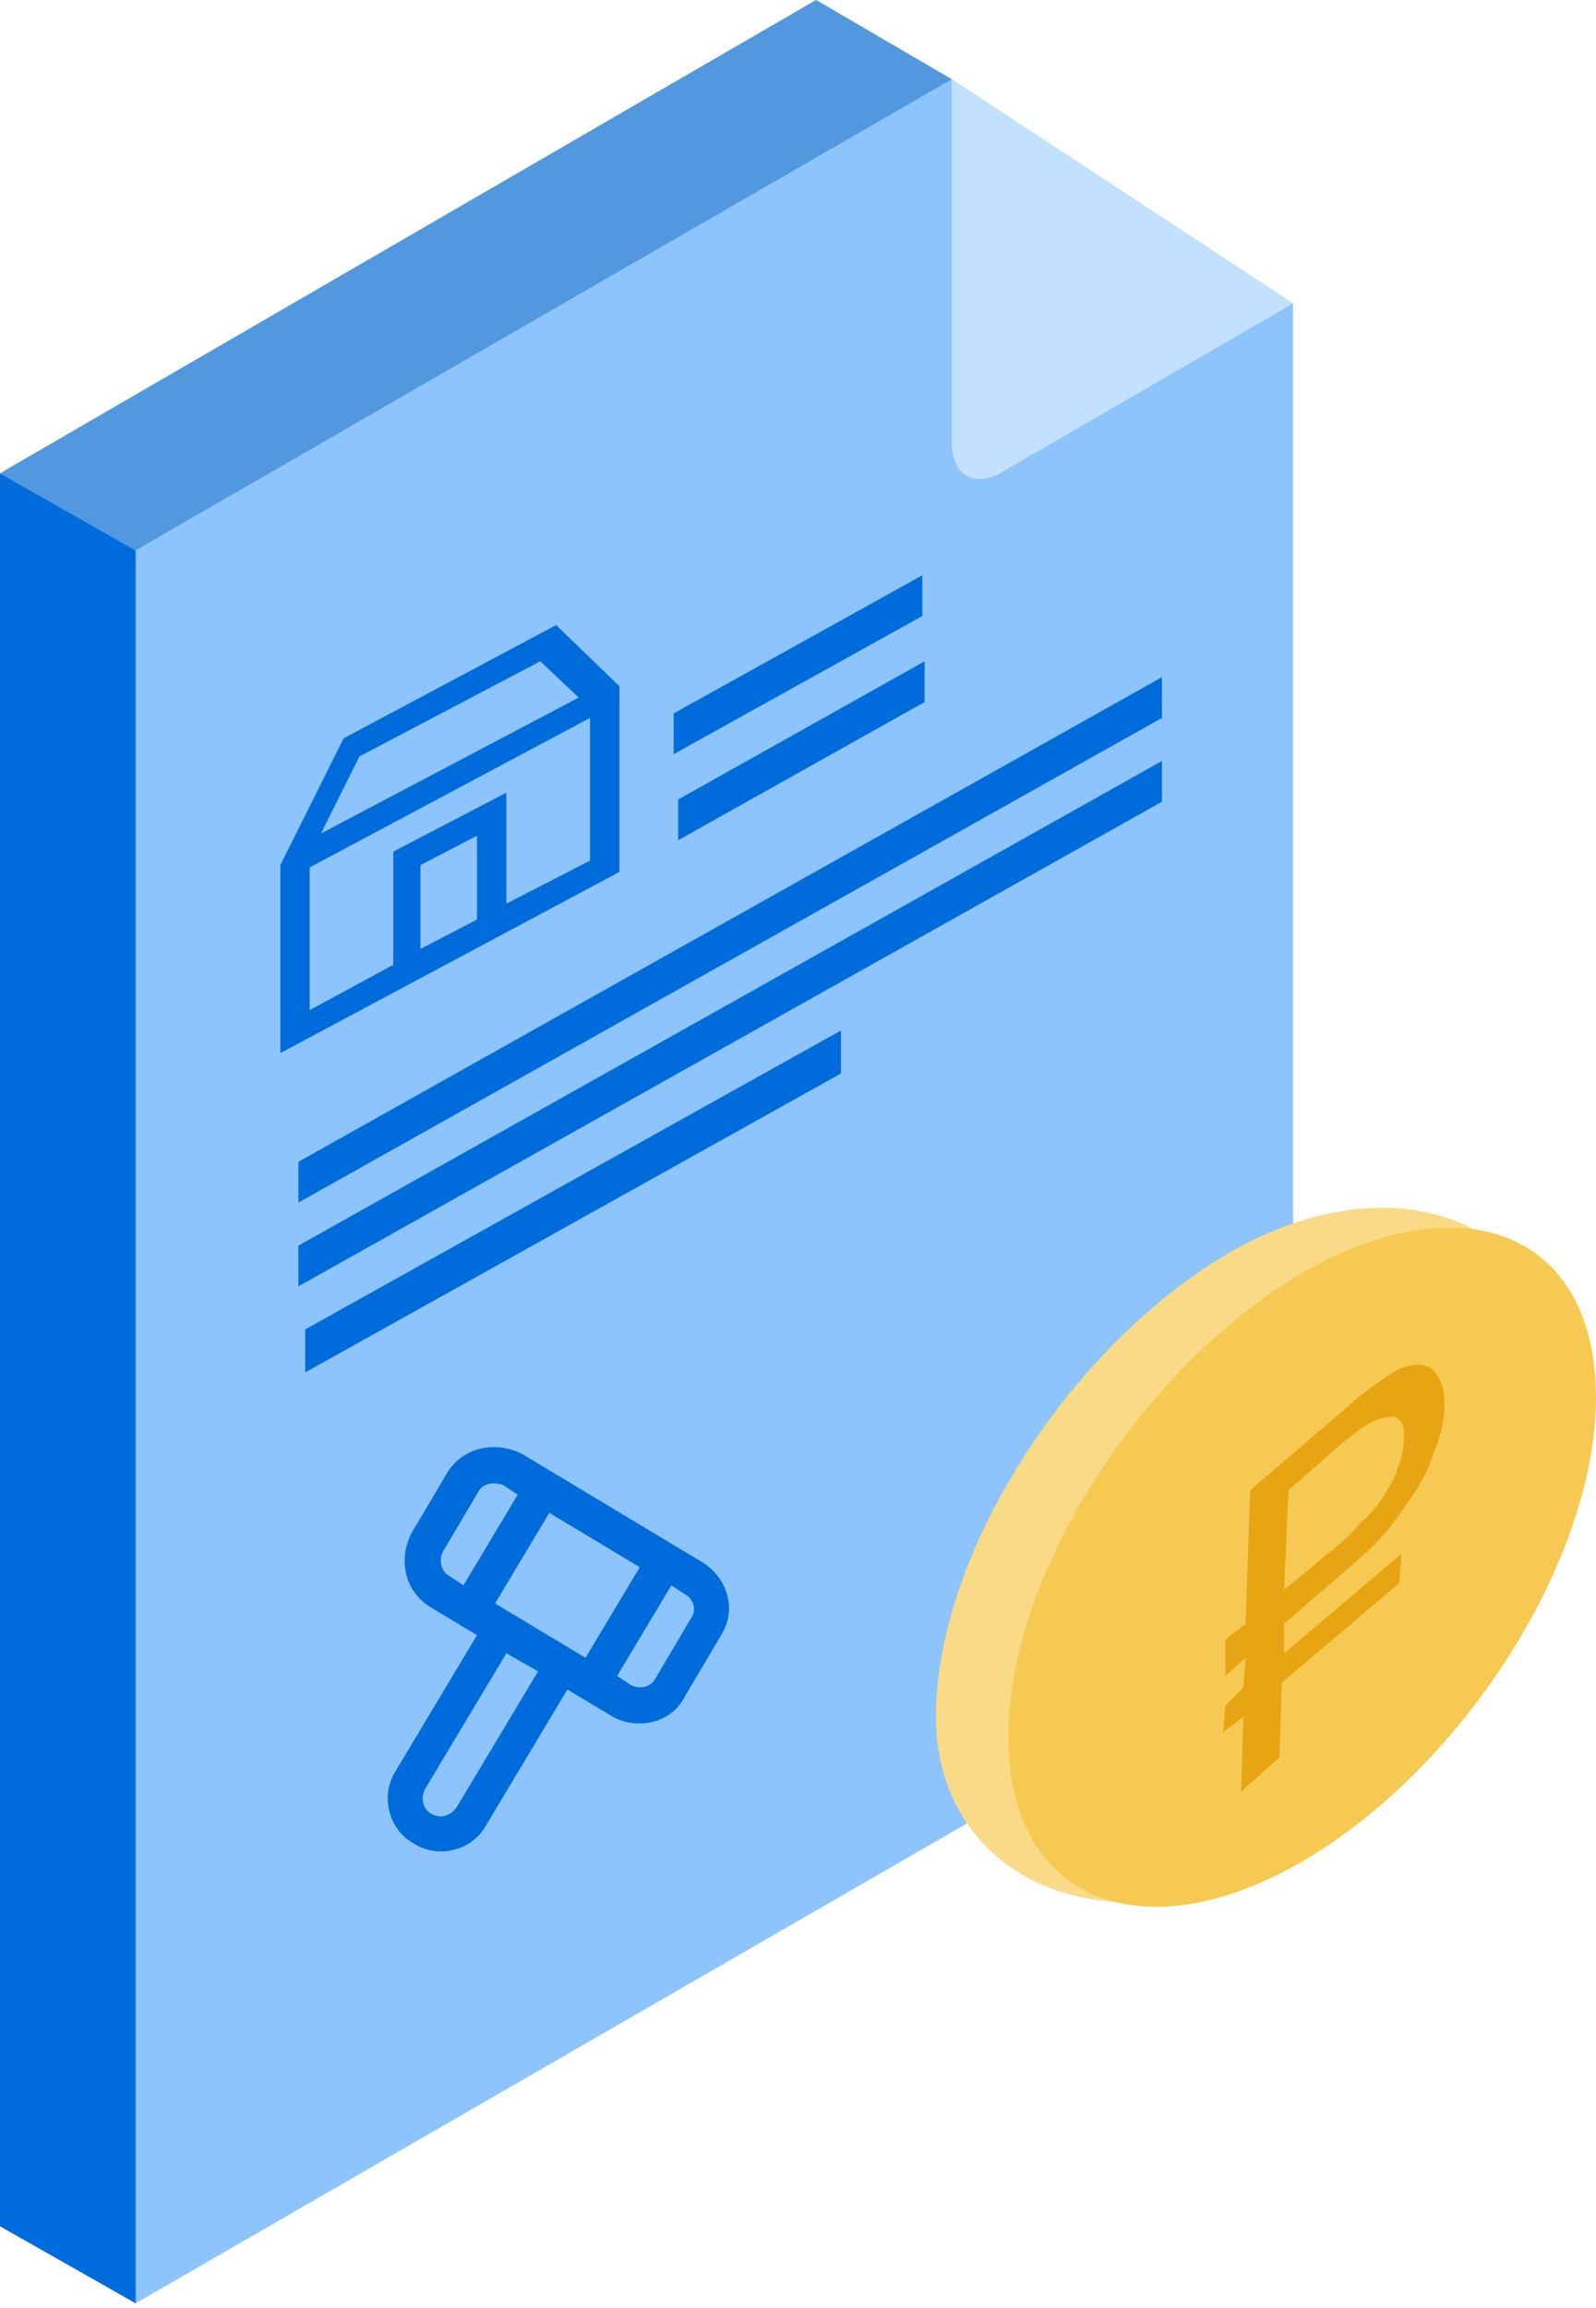
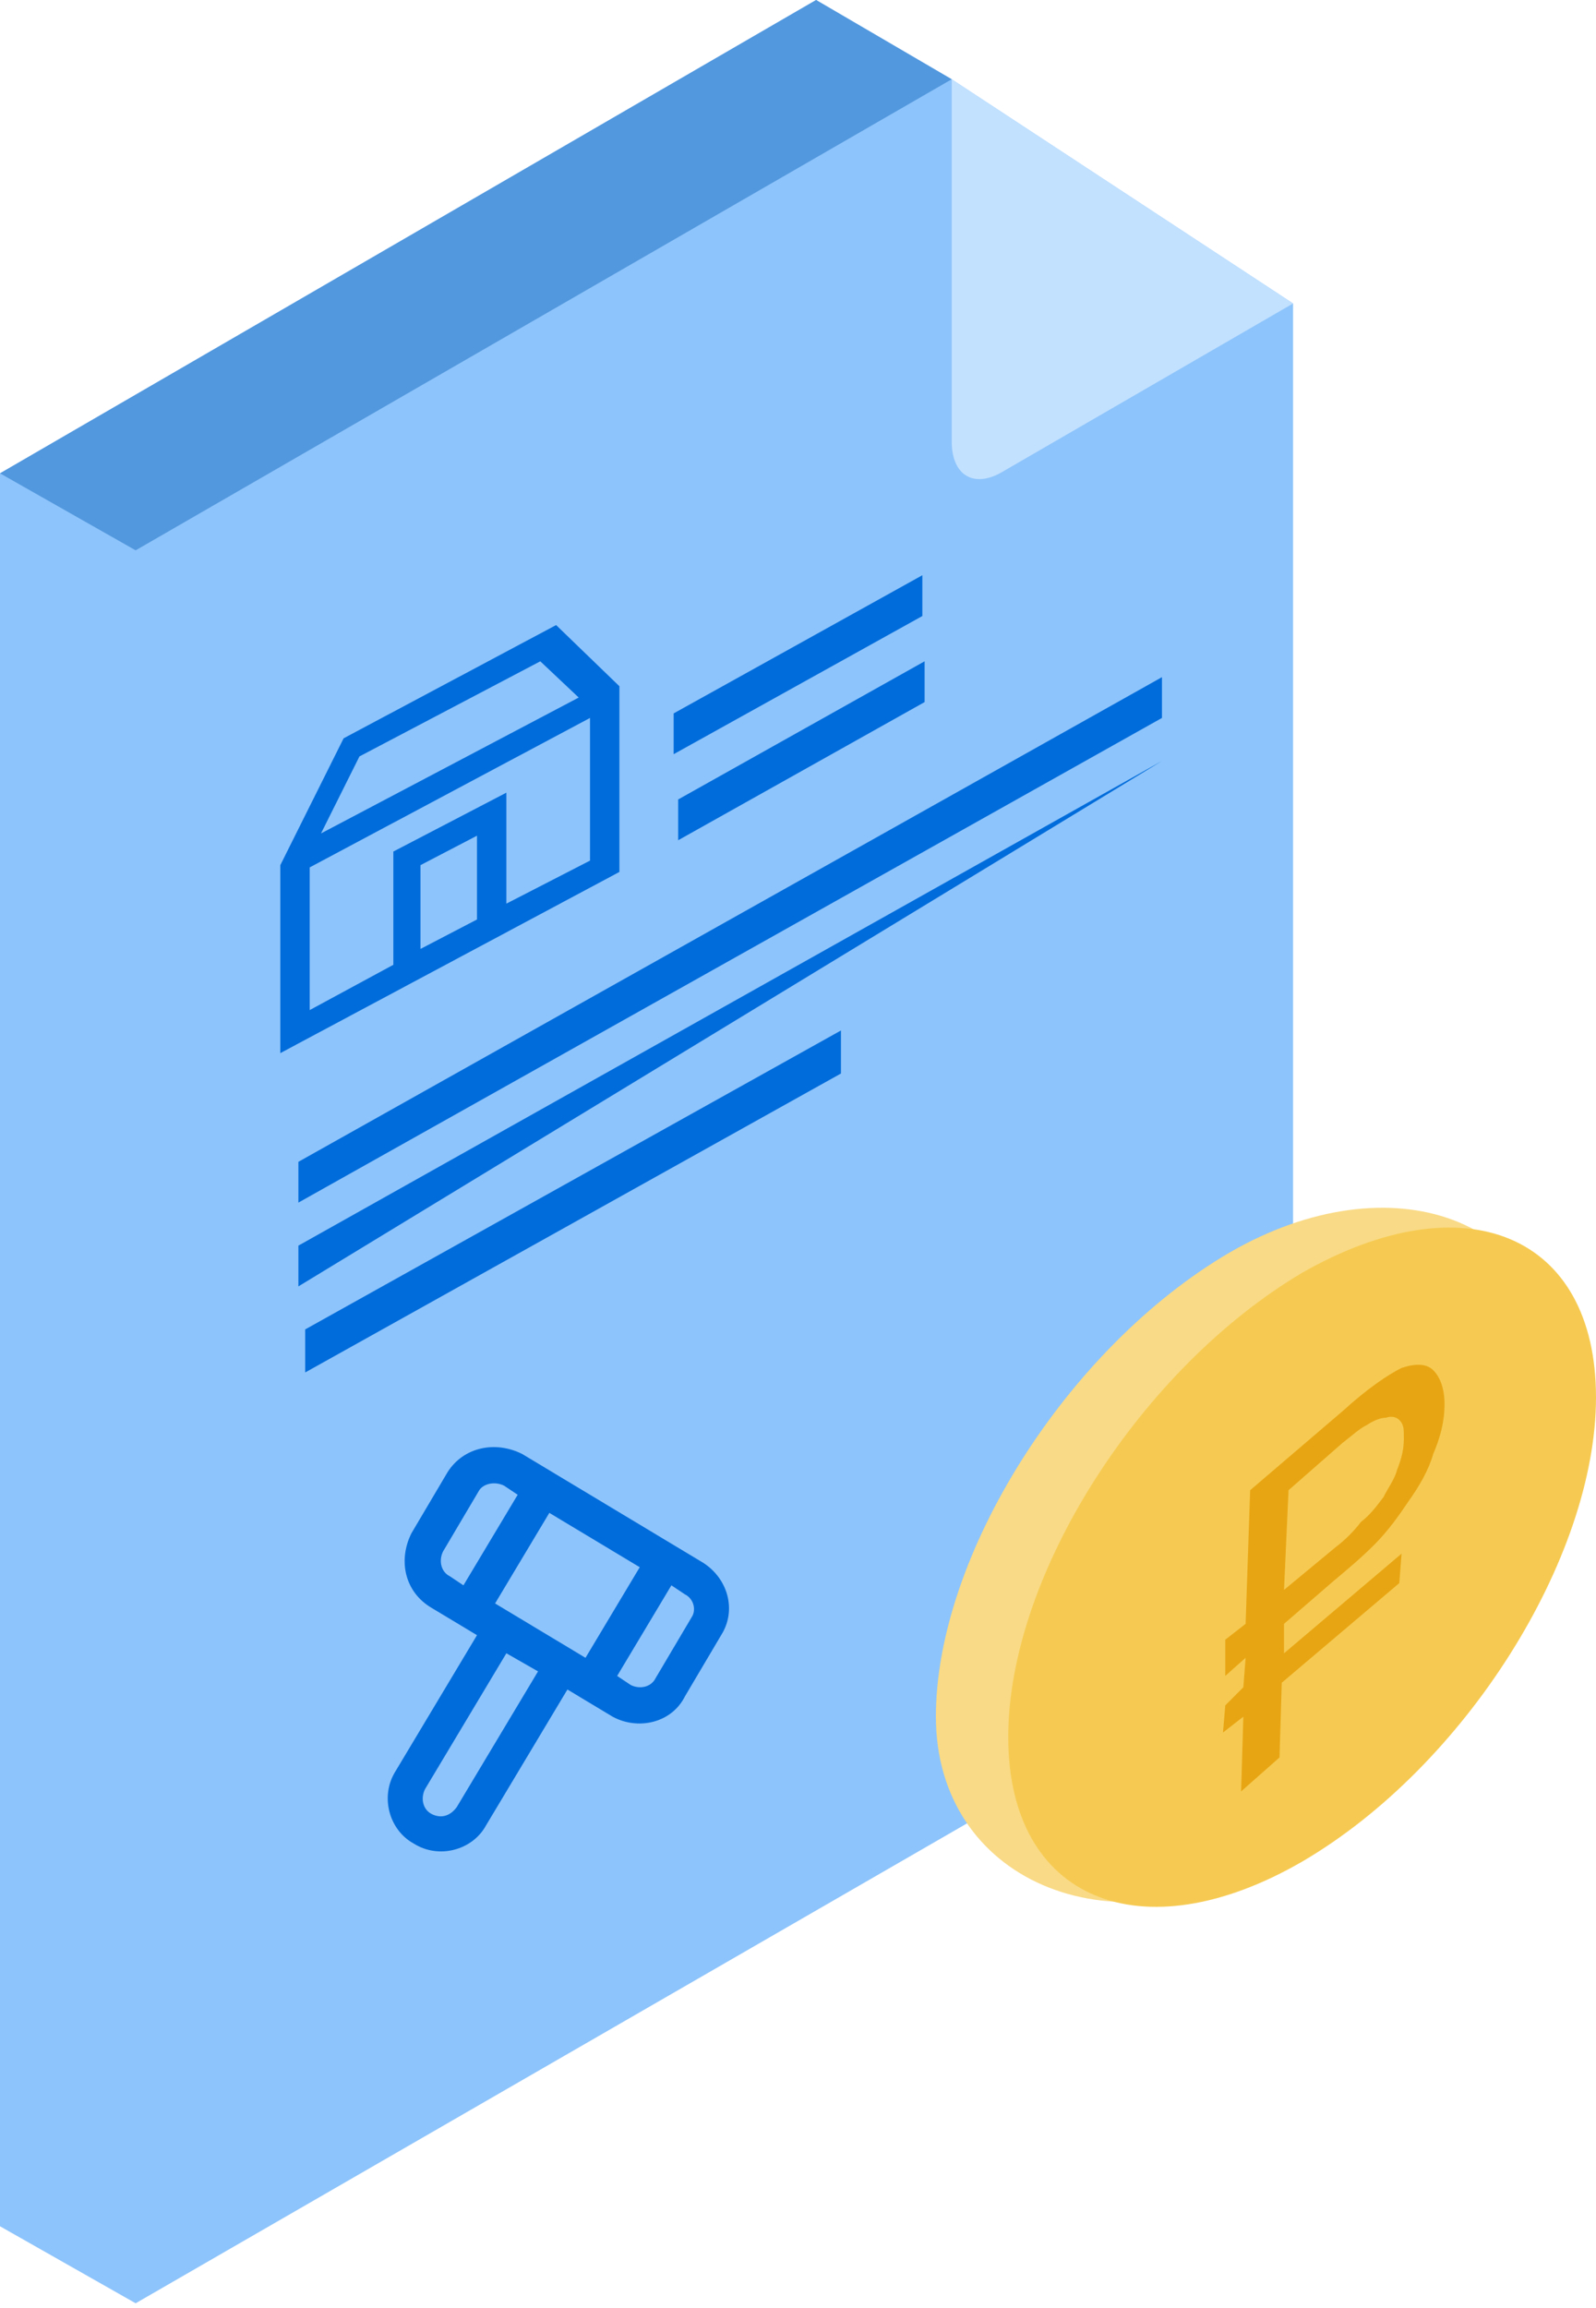
<svg xmlns="http://www.w3.org/2000/svg" version="1.1" baseProfile="full" viewBox="0 0 83.00 120.00" enable-background="new 0 0 83.00 120.00" xml:space="preserve">
  <g>
    <path fill="#8DC4FB" fill-opacity="1" fill-rule="evenodd" stroke-linejoin="round" d="M 42.441,-7.62939e-006L 49.494,4.121L 67.246,15.777L 67.246,85.007L 7.054,119.739L 4.12733e-008,115.736L 4.12733e-008,24.607L 42.441,-7.62939e-006 Z " />
-     <path fill="#006CDB" fill-opacity="1" fill-rule="evenodd" stroke-linejoin="round" d="M 4.12733e-008,24.607L 4.12733e-008,115.736L 7.054,119.739L 7.054,28.61L 4.12733e-008,24.607 Z " />
    <path fill="#5298DE" fill-opacity="1" fill-rule="evenodd" stroke-linejoin="round" d="M 4.12733e-008,24.607L 7.054,28.61L 49.494,4.121L 42.441,-7.62939e-006L 4.12733e-008,24.607 Z " />
    <path fill="#C2E1FF" fill-opacity="1" fill-rule="evenodd" stroke-linejoin="round" d="M 49.494,4.121L 49.494,22.959C 49.494,24.725 50.67,25.431 52.198,24.489L 67.246,15.777L 49.494,4.121 Z " />
    <path fill="#006CDB" fill-opacity="1" fill-rule="evenodd" stroke-linejoin="round" d="M 28.921,32.495L 17.87,38.382L 14.578,44.976L 14.578,54.748L 32.212,45.329L 32.212,35.675L 28.921,32.495 Z M 18.693,39.324L 28.098,34.379L 30.096,36.263L 16.694,43.327L 18.693,39.324 Z M 24.806,47.801L 21.867,49.332L 21.867,44.976L 24.806,43.445L 24.806,47.801 Z M 26.334,46.977L 26.334,41.208L 20.456,44.269L 20.456,50.156L 16.106,52.511L 16.106,45.093L 30.684,37.323L 30.684,44.74L 26.334,46.977 Z " />
    <path fill="#006CDB" fill-opacity="1" fill-rule="evenodd" stroke-linejoin="round" d="M 15.518,60.399L 60.428,35.203L 60.428,37.323L 15.518,62.519L 15.518,60.399 Z " />
    <path fill="#006CDB" fill-opacity="1" fill-rule="evenodd" stroke-linejoin="round" d="M 15.871,69.112L 43.734,53.571L 43.734,55.808L 15.871,71.349L 15.871,69.112 Z " />
    <path fill="#006CDB" fill-opacity="1" fill-rule="evenodd" stroke-linejoin="round" d="M 35.034,37.087L 47.966,29.905L 47.966,32.025L 35.034,39.207L 35.034,37.087 Z " />
    <path fill="#006CDB" fill-opacity="1" fill-rule="evenodd" stroke-linejoin="round" d="M 35.269,41.561L 48.084,34.379L 48.084,36.499L 35.269,43.681L 35.269,41.561 Z " />
-     <path fill="#006CDB" fill-opacity="1" fill-rule="evenodd" stroke-linejoin="round" d="M 15.518,64.756L 60.428,39.56L 60.428,41.679L 15.518,66.875L 15.518,64.756 Z " />
+     <path fill="#006CDB" fill-opacity="1" fill-rule="evenodd" stroke-linejoin="round" d="M 15.518,64.756L 60.428,39.56L 15.518,66.875L 15.518,64.756 Z " />
    <path fill="#F9DA86" fill-opacity="1" fill-rule="evenodd" stroke-linejoin="round" d="M 66.071,96.78C 57.724,101.607 48.671,97.722 48.671,89.245C 48.671,80.886 55.49,70.054 63.955,65.109C 72.302,60.282 80.884,63.225 80.884,71.702C 80.884,80.061 74.535,91.835 66.071,96.78 Z " />
    <path fill="#F6CA52" fill-opacity="1" fill-rule="evenodd" stroke-linejoin="round" d="M 67.717,96.78C 59.37,101.607 52.433,98.782 52.433,90.305C 52.433,81.828 59.37,71.113 67.717,66.168C 76.181,61.341 83,64.167 83,72.644C 83,81.003 76.181,91.835 67.717,96.78 Z " />
    <path fill="#E8A513" fill-opacity="1" stroke-linejoin="round" d="M 66.776,84.418L 66.776,85.948L 72.889,80.768L 72.772,82.299L 66.659,87.479L 66.541,91.364L 64.543,93.13L 64.66,89.245L 63.602,90.069L 63.72,88.656L 64.66,87.714L 64.778,86.184L 63.72,87.126L 63.72,85.242L 64.778,84.418L 65.013,77.471L 69.833,73.35C 71.126,72.173 72.184,71.467 72.889,71.113C 73.595,70.878 74.183,70.878 74.535,71.231C 74.888,71.584 75.123,72.173 75.123,72.997C 75.123,73.939 74.888,74.763 74.535,75.588C 74.3,76.412 73.83,77.236 73.242,78.06C 72.772,78.766 72.184,79.591 71.479,80.297C 70.773,81.003 70.068,81.592 69.363,82.181L 66.776,84.418 Z M 69.48,80.415C 69.95,80.061 70.421,79.591 70.773,79.12C 71.244,78.766 71.596,78.295 71.949,77.825C 72.184,77.353 72.537,76.883 72.654,76.412C 72.889,75.823 73.007,75.352 73.007,74.763C 73.007,74.292 73.007,74.057 72.772,73.821C 72.654,73.704 72.419,73.586 72.067,73.704C 71.832,73.704 71.479,73.821 71.126,74.057C 70.656,74.292 70.303,74.646 69.833,74.999L 67.011,77.471L 66.776,82.652L 69.48,80.415 Z " />
    <path fill="#006CDB" fill-opacity="1" fill-rule="evenodd" stroke-linejoin="round" d="M 36.562,81.239L 27.157,75.588C 25.747,74.881 24.101,75.234 23.278,76.529L 21.397,79.708C 20.691,81.121 21.044,82.769 22.455,83.594L 24.806,85.007L 20.574,92.071C 19.751,93.366 20.221,95.132 21.514,95.838C 22.807,96.662 24.571,96.192 25.276,94.896L 29.509,87.832L 31.86,89.245C 33.153,89.951 34.916,89.598 35.622,88.185L 37.503,85.007C 38.326,83.711 37.855,82.063 36.562,81.239 Z M 33.27,81.474L 30.449,86.184L 25.747,83.358L 28.568,78.649L 33.27,81.474 Z M 23.043,80.65L 24.924,77.471C 25.159,77.118 25.747,77 26.217,77.236L 26.922,77.707L 24.101,82.416L 23.395,81.945C 22.925,81.71 22.807,81.121 23.043,80.65 Z M 23.748,93.954C 23.395,94.425 22.925,94.543 22.455,94.308C 21.984,94.072 21.867,93.484 22.102,93.013L 26.334,85.948L 27.98,86.89L 23.748,93.954 Z M 34.093,87.243C 33.858,87.714 33.27,87.832 32.8,87.597L 32.095,87.126L 34.916,82.416L 35.622,82.887C 36.092,83.123 36.21,83.711 35.974,84.065L 34.093,87.243 Z " />
  </g>
</svg>